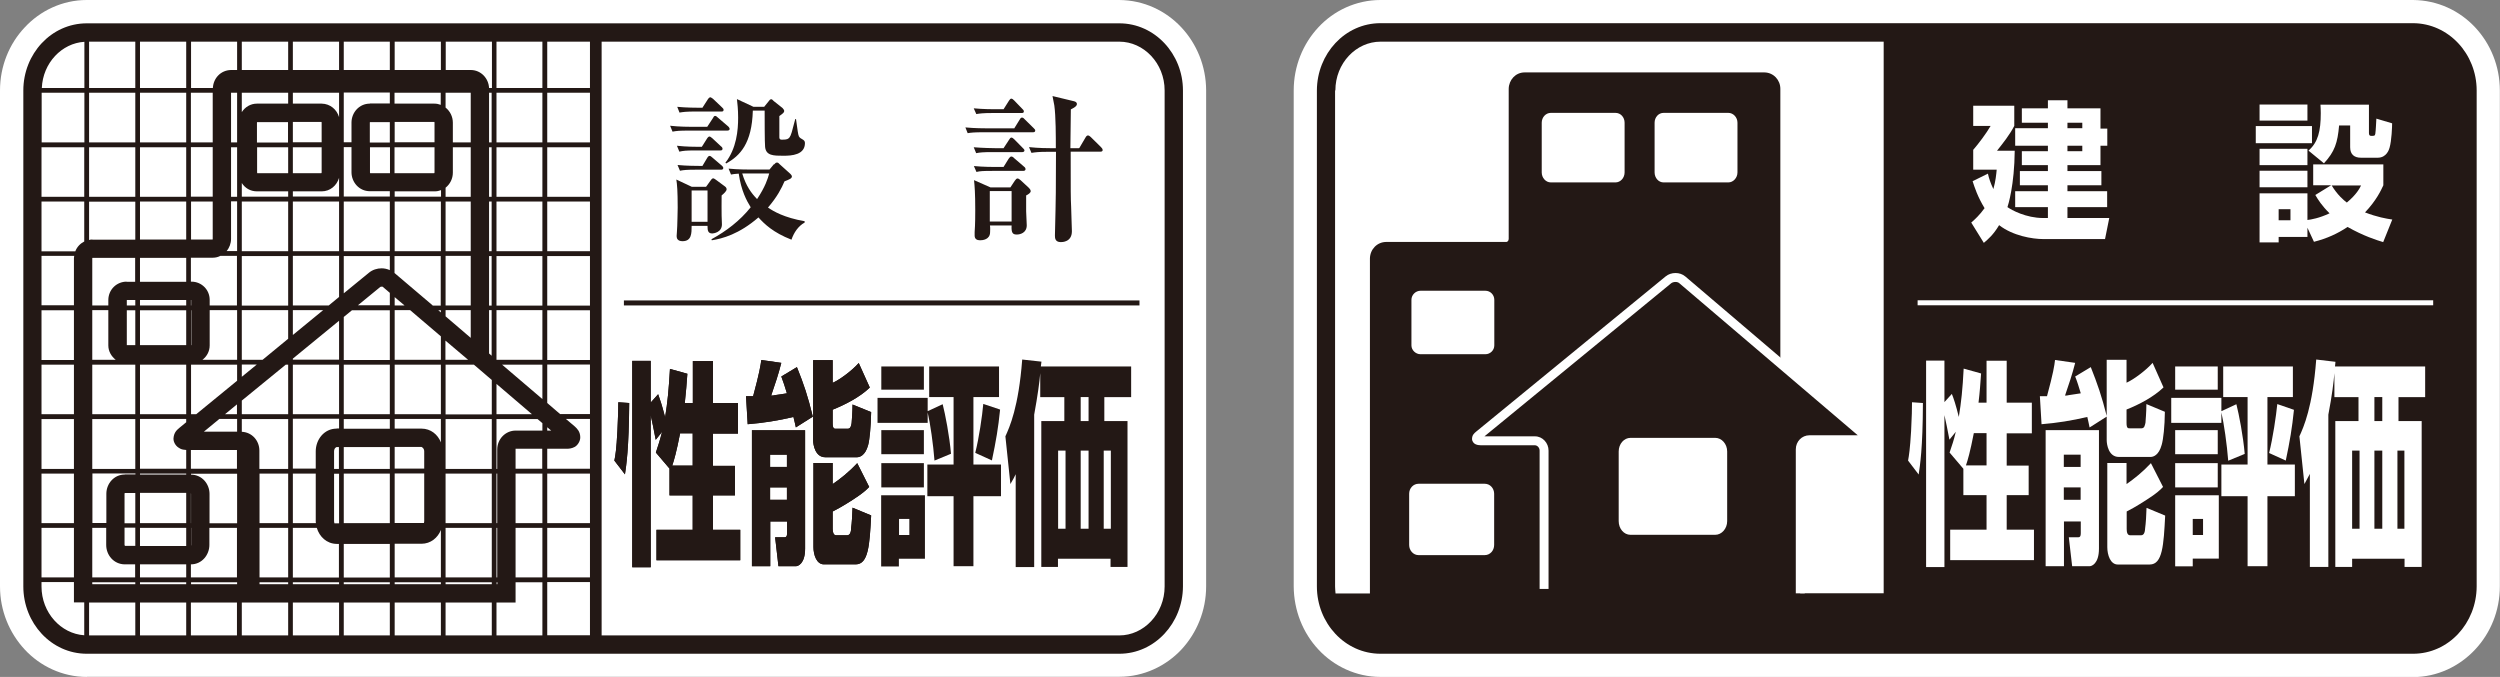
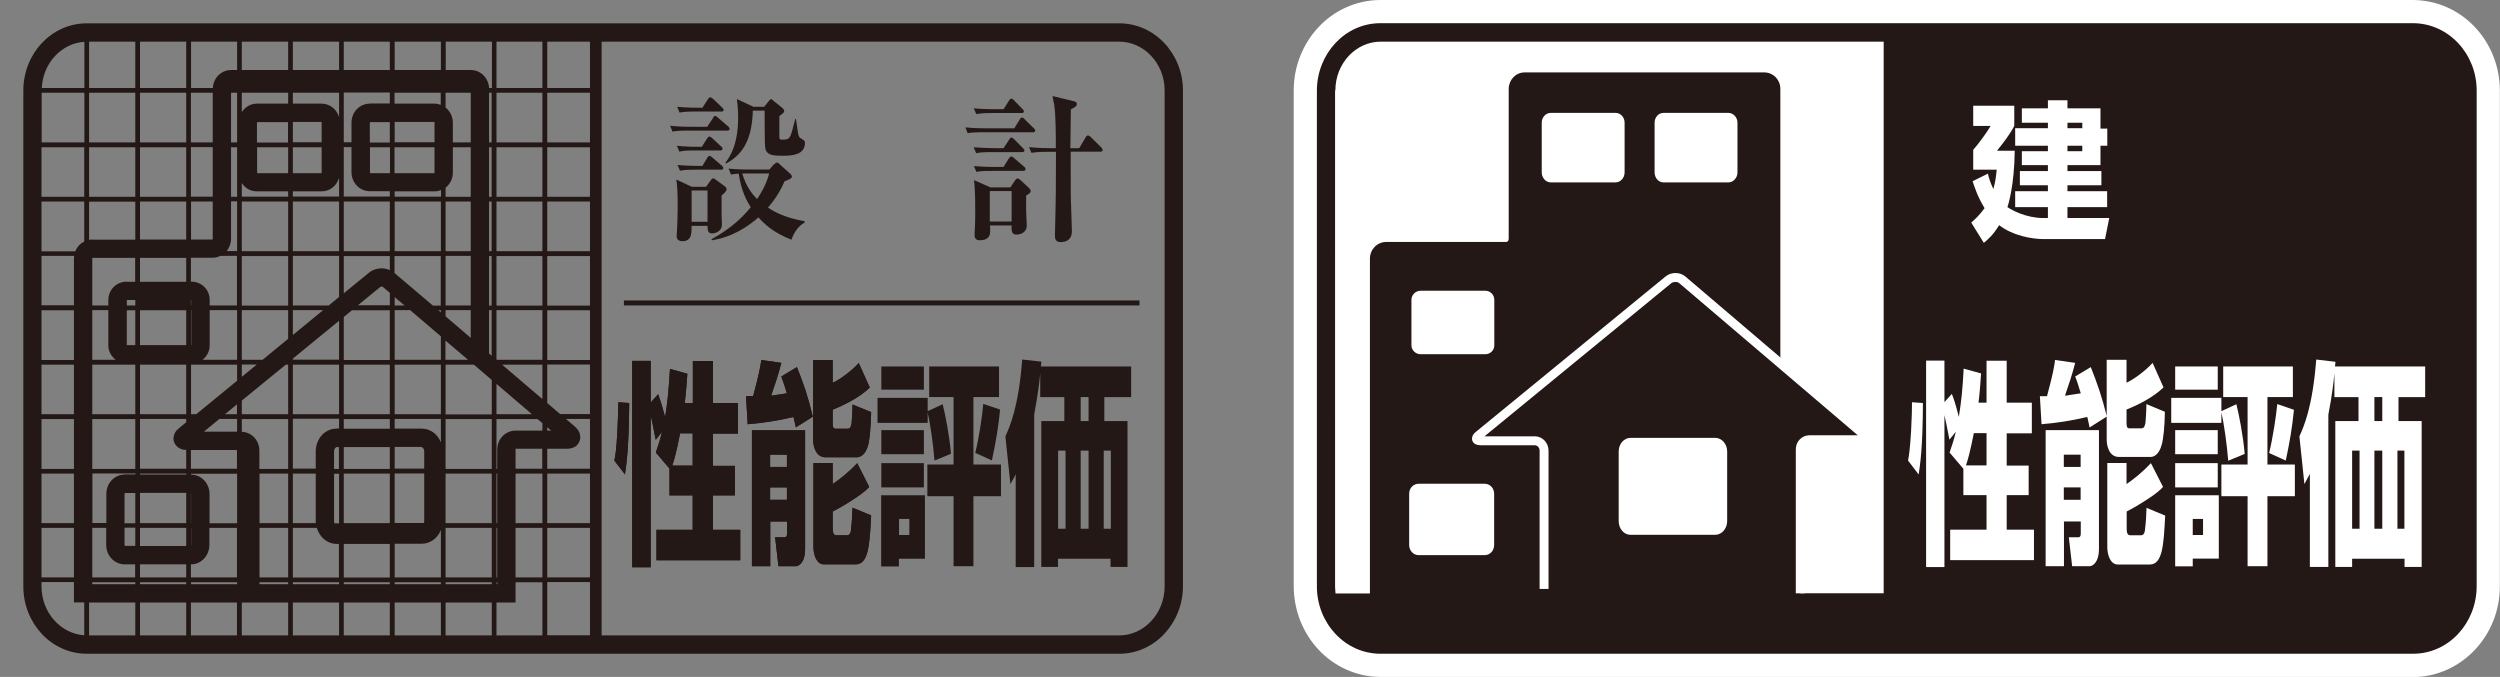
<svg xmlns="http://www.w3.org/2000/svg" id="_レイヤー_1" data-name="レイヤー 1" version="1.1" viewBox="0 0 165.01 44.68">
  <rect x="0" y="0" width="165.01" height="44.68" fill="#808080" stroke="none" />
  <defs>
    <style>
      .cls-1 {
        fill: #231815;
      }

      .cls-1, .cls-2 {
        stroke-width: 0px;
      }

      .cls-2 {
        fill: #fff;
      }
    </style>
  </defs>
-   <path class="cls-2" d="M5.73,44.68c-1.62,0-3.09-.72-4.1-1.81-1.01-1.09-1.63-2.56-1.63-4.16V5.97c0-1.6.61-3.08,1.63-4.16C2.64.72,4.1,0,5.73,0h68.15c3.26.03,5.72,2.77,5.73,5.96v32.74c0,1.61-.62,3.08-1.63,4.17-1.01,1.08-2.48,1.8-4.1,1.8H5.73Z" />
-   <path class="cls-1" d="M73.88,1.54H5.73c-2.35,0-4.19,2.02-4.19,4.43v32.74c0,2.41,1.84,4.44,4.19,4.44h68.15c2.34,0,4.19-2.03,4.2-4.44V5.97c0-2.41-1.86-4.43-4.2-4.43M5.57,9.4h-2.82v-3.28h2.82v3.28ZM2.74,9.72h2.82v3.27h-2.82v-3.27ZM2.74,34.84h2.14v3.27h-2.14v-3.27ZM2.74,31.26h2.14v3.27h-2.14v-3.27ZM2.74,27.66h2.14v3.29h-2.14v-3.29ZM2.74,24.07h2.14v3.27h-2.14v-3.27ZM2.74,20.48h2.14v3.28h-2.14v-3.28ZM2.74,20.16v-3.27h2.16s-.02.1-.02.15v3.11h-2.14ZM2.74,16.58v-3.28h2.82v2.64c-.27.14-.48.36-.59.65h-2.23ZM36.12,31.26h2.82v3.27h-2.82v-3.27ZM38.94,38.11h-2.82v-3.27h2.82v3.27ZM36.12,30.94v-1.32h1.29c.16,0,.33-.02.52-.12.19-.1.38-.38.37-.65-.01-.37-.2-.55-.36-.7l-.59-.5h1.59v3.29h-2.82ZM36.12,28.42v-.22l.26.22h-.26ZM36.98,27.34l-.86-.74v-2.54h2.82v3.27h-1.96ZM36.12,20.48h2.82v3.28h-2.82v-3.28ZM36.12,16.9h2.82v3.27h-2.82v-3.27ZM36.12,13.3h2.82v3.28h-2.82v-3.28ZM36.12,9.72h2.82v3.27h-2.82v-3.27ZM36.12,6.12h2.82v3.28h-2.82v-3.28ZM34.03,31.26h1.77v3.27h-1.77v-3.27ZM35.8,38.11h-1.77v-3.27h1.77v3.27ZM34.03,30.94v-1.28s0-.03,0-.04h1.76v1.32h-1.77ZM34.04,28.42c-.68,0-1.22.56-1.22,1.25v1.28h-.05v-3.29h2.71l.32.27v.49h-1.76ZM32.77,34.84h.05v3.27h-.05v-3.27ZM32.83,38.56h-.05v-.13h.05v.13ZM32.77,31.26h.05v3.27h-.05v-3.27ZM32.77,27.34v-2l2.34,2h-2.34ZM33.14,24.07h2.66v2.27l-2.66-2.27ZM32.77,23.75h0v-3.28h3.03v3.28h-3.03ZM32.77,16.9h3.03v3.27h-3.03v-3.27ZM32.77,13.3h3.03v3.28h-3.03v-3.28ZM32.77,9.72h3.03v3.27h-3.03v-3.27ZM32.77,6.12h3.03v3.28h-3.03v-3.28ZM32.77,2.75h3.03v3.06h-3.03v-3.06ZM29.41,34.84h3.05v3.27h-3.05v-3.27ZM32.46,38.56h-3.05v-.13h3.05v.13ZM29.41,31.26h3.05v3.27h-3.05v-3.27ZM29.41,27.66h3.05v3.29h-3.05v-3.29ZM29.41,27.34v-3.27h1.87l1.18,1.01v2.27h-3.05ZM29.41,7.1v-.98h1.66v3.28h-1.18v-1.3c0-.4-.18-.76-.48-1M29.89,11.38v-1.66h1.18v3.27h-1.66v-.6c.3-.24.48-.6.48-1M31.07,16.58h-1.66v-3.28h1.66v3.28ZM31.07,20.16h-1.66v-3.27h1.66v3.27ZM31.07,20.48v1.82l-1.66-1.42v-.41h1.66ZM30.9,23.75h-1.5v-1.27l1.5,1.27ZM32.28,23.33v-2.86h.17v3.01l-.17-.15ZM32.28,16.9h.17v3.27h-.17v-3.27ZM32.28,13.3h.17v3.28h-.17v-3.28ZM32.28,9.72h.17v3.27h-.17v-3.27ZM32.28,6.12h.17v3.28h-.17v-3.28ZM32.28,5.81c-.03-.63-.52-1.18-1.2-1.19h-1.66v-1.87h3.05v3.06h-.18ZM26.05,38.11v-2.22h1.77c.61,0,1.08-.4,1.28-.91v3.13h-3.05ZM29.1,38.56h-3.05v-.13h3.05v.13ZM28,31.26v3.13c0,.05-.01.1-.02.13h-1.93v-3.27h1.96ZM26.05,30.94v-1.44h1.77s.18.07.18.29v1.14h-1.96ZM27.82,28.29h-1.77v-.64h3.05v1.55c-.2-.52-.67-.91-1.28-.91M26.05,24.07h3.05v3.27h-3.05v-3.27ZM26.05,23.75v-3.28h1.02l2.03,1.73v1.55h-3.05ZM26.05,20.16v-.55l.65.55h-.65ZM28.93,20.48h.17v.14l-.17-.14ZM28.56,20.16l-2.52-2.14v-1.12h3.05v3.27h-.54ZM26.05,13.3h3.05v3.28h-3.05v-3.28ZM26.05,12.98v-.35h2.64c.15,0,.29-.03.42-.08v.43h-3.05ZM28.68,9.72v1.66s0,.04-.02.05h-2.62v-1.71h2.63ZM26.05,9.4v-1.35h2.62s.01.02.01.04v1.3h-2.63ZM28.68,6.84h-2.64v-.72h3.05v.8c-.13-.05-.27-.08-.42-.08M26.05,2.75h3.05v1.87h-3.05v-1.87ZM22.69,35.9h3.04v2.22h-3.04v-2.22ZM25.73,38.56h-3.04v-.13h3.04v.13ZM22.69,31.26h3.04v3.27h-3.04v-3.27ZM22.69,29.51h3.04v1.44h-3.04v-1.44ZM22.69,27.66h3.04v.64h-3.04v-.64ZM22.69,24.07h3.04v3.27h-3.04v-3.27ZM22.69,23.75v-2.83l.54-.44h2.5v3.28h-3.04ZM23.61,20.16l1.49-1.22s.04-.02.08-.02c.02,0,.04,0,.05,0,.01,0,.02,0,.02,0l.48.41v.82h-2.12ZM25.19,17.71c-.29,0-.6.09-.85.3l-1.65,1.35v-2.46h3.04v.93c-.17-.08-.37-.12-.54-.12M22.69,13.3h3.04v3.28h-3.04v-3.28ZM22.69,12.98v-3.27h.51v1.66c0,.65.5,1.25,1.21,1.25h1.32v.35h-3.04ZM24.43,11.43s-.01-.03-.01-.05v-1.66h1.32v1.71h-1.31ZM24.41,9.4v-1.3s0-.04.01-.04h1.31v1.35h-1.32ZM24.41,6.84c-.71,0-1.21.6-1.21,1.25v1.3h-.51v-3.28h3.04v.72h-1.32ZM22.69,2.75h3.04v1.87h-3.04v-1.87ZM19.33,38.11v-3.27h1.58c.17.58.65,1.05,1.31,1.06h.15v2.22h-3.05ZM22.38,38.56h-3.05v-.13h3.05v.13ZM20.85,34.53h-1.52v-3.27h1.51v3.13s0,.09.01.13M22.07,34.53s-.02-.08-.02-.13v-3.13h.33v3.27h-.3ZM22.05,30.94v-1.14c0-.23.15-.29.17-.29h.15v1.44h-.33ZM22.22,28.29c-.83,0-1.38.73-1.38,1.5v1.14h-1.51v-3.29h3.05v.64h-.15ZM19.33,24.07h3.05v3.27h-3.05v-3.27ZM19.33,23.75v-.08l3.05-2.5v2.57h-3.05ZM19.33,22.11v-1.64h2l-2,1.64ZM21.7,20.16h-2.37v-3.27h3.05v2.71l-.67.55ZM19.33,13.3h3.05v3.28h-3.05v-3.28ZM19.33,12.98v-.35h1.9c.57,0,1-.39,1.15-.89v1.23h-3.05ZM21.23,9.72v1.66s0,.04-.02.05h-1.88v-1.71h1.9ZM19.33,9.4v-1.35h1.89s.01.02.01.04v1.3h-1.9ZM21.23,6.84h-1.9v-.72h3.05v1.61c-.15-.5-.58-.88-1.15-.89M19.33,2.75h3.05v1.87h-3.05v-1.87ZM17.13,34.84h1.89v3.27h-1.89v-3.27ZM19.02,38.56h-1.89v-.13h1.89v.13ZM17.13,34.53v-3.27s1.89,0,1.89,0v3.27h-1.89ZM17.12,30.94v-1.2c0-.65-.48-1.21-1.16-1.24v-.84h3.06v3.29h-1.89ZM15.96,27.34v-.9l2.9-2.37h.16v3.27h-3.06ZM15.96,24.87v-.81h.99l-.99.81ZM17.33,23.75h-1.37v-3.28h3.06v1.89l-1.69,1.39ZM15.96,16.9h3.06v3.27h-3.06v-3.27ZM15.96,13.3h3.06v3.28h-3.06v-3.28ZM15.96,12.98v-.9c.21.33.56.55,1,.55h2.06v.35h-3.06ZM16.98,11.43s-.01-.03-.01-.05v-1.66h2.05v1.71h-2.04ZM16.96,9.4v-1.3s0-.04.01-.04h2.04v1.35h-2.05ZM16.96,6.84c-.43,0-.79.23-1,.56v-1.28h3.06v.72h-2.06ZM15.96,2.75h3.06v1.87h-3.06v-1.87ZM12.6,38.11v-.86c.73,0,1.22-.63,1.22-1.28v-1.13h1.82v3.27h-3.04ZM15.65,38.56h-3.04v-.13h3.04v.13ZM12.62,34.84v1.13s0,.03-.01.04v-1.17h.01ZM12.6,34.53v-1.98s.01.02.01.05v1.93h-.01ZM13.83,34.53v-1.93c0-.66-.5-1.27-1.22-1.27v-.06h3.04v3.27h-1.82ZM12.6,29.7h3.04v1.24h-3.04v-1.24ZM13.46,28.49l1.02-.84h1.17v.84h-2.19ZM14.85,27.34l.79-.65v.65h-.79ZM12.95,27.34h-.34v-3.27h3.04v1.06l-2.7,2.21ZM12.63,22.78h-.02v-2.3h.02v2.3ZM12.6,19.8h.02v.36h-.02v-.36ZM13.36,23.75c.29-.22.48-.56.48-.95v-2.33h1.81v3.28h-2.29ZM13.84,20.16v-.37c0-.67-.54-1.2-1.2-1.2h-.04v-1.58h1.44c.18,0,.35-.04.5-.12h1.1v3.27h-1.81ZM14.04,12.98h-1.44v-3.27h1.44v3.27ZM12.6,6.12h1.44v3.28h-1.44v-3.28ZM14.04,13.3v2.47s0,.03-.01.04h-1.42v-2.51h1.44ZM14.95,16.58c.19-.22.3-.51.3-.82v-2.47h.4v3.28h-.7ZM15.25,9.72h.4v3.27h-.4v-3.27ZM15.25,6.12h.4v3.28h-.4v-3.28ZM15.24,4.62c-.69.02-1.16.56-1.19,1.19h-1.44v-3.06h3.04v1.87h-.41ZM11.85,29.59c.16.09.3.1.44.11v1.24h-3.05v-3.29h3.05v.22l-.45.37c-.16.14-.36.29-.39.7-.01.29.21.56.4.64M9.24,37.25h3.05v.86h-3.05v-.86ZM12.29,38.56h-3.05v-.13h3.05v.13ZM9.24,34.84h3.05v1.2h-3.05v-1.2ZM9.24,32.53h3.05v2h-3.05v-2ZM9.24,31.26h3.05v.06h-3.05v-.06ZM9.24,24.07h3.05v3.27h-3.05v-3.27ZM9.24,20.48h3.05v2.3h-3.05v-2.3ZM9.24,19.8h3.05v.36h-3.05v-.36ZM9.24,17.02h3.05v1.58h-3.05v-1.58ZM9.24,13.3h3.05v2.51h-3.05v-2.51ZM9.24,9.72h3.05v3.27h-3.05v-3.27ZM9.24,6.12h3.05v3.28h-3.05v-3.28ZM9.24,2.75h3.05v3.06h-3.05v-3.06ZM6.09,38.11v-3.27h.92v1.13c0,.67.5,1.27,1.22,1.28h.69v.86h-2.84ZM8.93,38.56h-2.84v-.13h2.84v.13ZM8.25,36.03s-.03-.03-.03-.07v-1.13h.71v1.2h-.68ZM8.22,34.53v-1.93s0-.05.02-.06h0s.69,0,.69,0v2h-.71ZM8.24,31.32c-.71,0-1.22.6-1.22,1.27v1.93h-.92v-3.27h2.84v.06h-.69ZM6.09,27.66h2.84v3.29h-2.84v-3.29ZM6.09,24.07h2.84v3.27h-2.84v-3.27ZM7.65,23.75h-1.56v-3.28h1.06v2.33c0,.4.21.73.49.95M8.37,20.48h.56v2.3h-.56v-2.3ZM8.37,19.8h.56v.36h-.56v-.36ZM8.36,18.59c-.66,0-1.2.52-1.21,1.2v.37h-1.06v-3.11s0-.02.01-.03h0s2.82,0,2.82,0v1.58h-.57ZM6.1,15.81c-.08,0-.15,0-.22.03v-2.53h3.05v2.51h-2.83ZM5.88,9.72h3.05v3.27h-3.05v-3.27ZM5.88,6.12h3.05v3.28h-3.05v-3.28ZM5.88,2.75h3.05v3.06h-3.05v-3.06ZM5.88,39.77h3.05v2.17h-3.05v-2.17ZM9.24,39.77h3.05v2.17h-3.05v-2.17ZM12.6,39.77h3.04v2.17h-3.04v-2.17ZM15.96,39.77h3.06v2.17h-3.06v-2.17ZM19.33,39.77h3.05v2.17h-3.05v-2.17ZM22.69,39.77h3.04v2.17h-3.04v-2.17ZM26.05,39.77h3.05v2.17h-3.05v-2.17ZM29.41,39.77h3.05v2.17h-3.05v-2.17ZM32.77,39.77h1.26v-1.34h1.77v3.51h-3.03v-2.17ZM36.12,38.42h2.82v3.51h-2.82v-3.51ZM36.12,2.75h2.82v3.06h-2.82v-3.06ZM5.57,2.76v3.05h-2.81c.07-1.66,1.32-2.96,2.81-3.05M2.74,38.71v-.29h2.14v1.34h.68v2.17c-1.54-.1-2.82-1.49-2.82-3.22M76.87,38.71c0,1.8-1.38,3.23-2.99,3.23h-34.17V2.75h34.17c1.61,0,2.99,1.42,2.99,3.22v32.74Z" />
+   <path class="cls-1" d="M73.88,1.54H5.73c-2.35,0-4.19,2.02-4.19,4.43v32.74c0,2.41,1.84,4.44,4.19,4.44h68.15c2.34,0,4.19-2.03,4.2-4.44V5.97c0-2.41-1.86-4.43-4.2-4.43M5.57,9.4h-2.82v-3.28h2.82v3.28ZM2.74,9.72h2.82v3.27h-2.82v-3.27ZM2.74,34.84h2.14v3.27h-2.14v-3.27ZM2.74,31.26h2.14v3.27h-2.14v-3.27ZM2.74,27.66h2.14v3.29h-2.14v-3.29ZM2.74,24.07h2.14v3.27h-2.14v-3.27ZM2.74,20.48h2.14v3.28h-2.14v-3.28ZM2.74,20.16v-3.27h2.16s-.02.1-.02.15v3.11h-2.14ZM2.74,16.58v-3.28h2.82v2.64c-.27.14-.48.36-.59.65h-2.23ZM36.12,31.26h2.82v3.27h-2.82v-3.27ZM38.94,38.11h-2.82v-3.27h2.82v3.27ZM36.12,30.94v-1.32h1.29c.16,0,.33-.02.52-.12.19-.1.38-.38.37-.65-.01-.37-.2-.55-.36-.7l-.59-.5h1.59v3.29h-2.82ZM36.12,28.42v-.22l.26.22h-.26ZM36.98,27.34l-.86-.74v-2.54h2.82v3.27h-1.96ZM36.12,20.48h2.82v3.28h-2.82v-3.28ZM36.12,16.9h2.82v3.27h-2.82v-3.27ZM36.12,13.3h2.82v3.28h-2.82v-3.28ZM36.12,9.72h2.82v3.27h-2.82v-3.27ZM36.12,6.12h2.82v3.28h-2.82v-3.28ZM34.03,31.26h1.77v3.27h-1.77v-3.27ZM35.8,38.11h-1.77v-3.27h1.77v3.27ZM34.03,30.94v-1.28s0-.03,0-.04h1.76v1.32h-1.77ZM34.04,28.42c-.68,0-1.22.56-1.22,1.25v1.28h-.05v-3.29h2.71l.32.27v.49h-1.76ZM32.77,34.84h.05v3.27h-.05v-3.27ZM32.83,38.56h-.05v-.13h.05v.13ZM32.77,31.26h.05v3.27h-.05v-3.27ZM32.77,27.34v-2l2.34,2h-2.34ZM33.14,24.07h2.66v2.27l-2.66-2.27ZM32.77,23.75h0v-3.28h3.03v3.28h-3.03ZM32.77,16.9h3.03v3.27h-3.03v-3.27ZM32.77,13.3h3.03v3.28h-3.03v-3.28ZM32.77,9.72h3.03v3.27h-3.03v-3.27ZM32.77,6.12h3.03v3.28h-3.03v-3.28ZM32.77,2.75h3.03v3.06h-3.03v-3.06ZM29.41,34.84h3.05v3.27h-3.05v-3.27ZM32.46,38.56h-3.05v-.13h3.05v.13ZM29.41,31.26h3.05v3.27h-3.05v-3.27ZM29.41,27.66h3.05v3.29h-3.05v-3.29ZM29.41,27.34v-3.27h1.87l1.18,1.01v2.27h-3.05ZM29.41,7.1v-.98h1.66v3.28h-1.18v-1.3c0-.4-.18-.76-.48-1M29.89,11.38v-1.66h1.18v3.27h-1.66v-.6c.3-.24.48-.6.48-1M31.07,16.58h-1.66v-3.28h1.66v3.28ZM31.07,20.16h-1.66v-3.27h1.66v3.27ZM31.07,20.48v1.82l-1.66-1.42v-.41h1.66ZM30.9,23.75h-1.5v-1.27l1.5,1.27ZM32.28,23.33v-2.86h.17v3.01l-.17-.15ZM32.28,16.9h.17v3.27h-.17v-3.27ZM32.28,13.3h.17v3.28h-.17v-3.28ZM32.28,9.72h.17v3.27h-.17v-3.27ZM32.28,6.12h.17v3.28h-.17v-3.28ZM32.28,5.81c-.03-.63-.52-1.18-1.2-1.19h-1.66v-1.87h3.05v3.06h-.18ZM26.05,38.11v-2.22h1.77c.61,0,1.08-.4,1.28-.91v3.13h-3.05ZM29.1,38.56h-3.05v-.13h3.05v.13ZM28,31.26v3.13c0,.05-.01.1-.02.13h-1.93v-3.27h1.96ZM26.05,30.94v-1.44h1.77s.18.07.18.29v1.14h-1.96ZM27.82,28.29h-1.77v-.64h3.05v1.55c-.2-.52-.67-.91-1.28-.91M26.05,24.07h3.05v3.27h-3.05v-3.27ZM26.05,23.75v-3.28h1.02l2.03,1.73v1.55h-3.05ZM26.05,20.16v-.55l.65.55h-.65ZM28.93,20.48h.17v.14l-.17-.14ZM28.56,20.16l-2.52-2.14v-1.12h3.05v3.27h-.54ZM26.05,13.3h3.05v3.28h-3.05v-3.28ZM26.05,12.98v-.35h2.64c.15,0,.29-.03.42-.08v.43h-3.05ZM28.68,9.72v1.66s0,.04-.02.05h-2.62v-1.71h2.63ZM26.05,9.4v-1.35h2.62s.01.02.01.04v1.3h-2.63ZM28.68,6.84h-2.64v-.72h3.05v.8c-.13-.05-.27-.08-.42-.08M26.05,2.75h3.05v1.87h-3.05v-1.87ZM22.69,35.9h3.04v2.22h-3.04v-2.22ZM25.73,38.56h-3.04v-.13h3.04v.13ZM22.69,31.26h3.04v3.27h-3.04v-3.27ZM22.69,29.51h3.04v1.44h-3.04v-1.44ZM22.69,27.66h3.04v.64h-3.04v-.64ZM22.69,24.07h3.04v3.27h-3.04v-3.27ZM22.69,23.75v-2.83l.54-.44h2.5v3.28h-3.04ZM23.61,20.16l1.49-1.22s.04-.02.08-.02c.02,0,.04,0,.05,0,.01,0,.02,0,.02,0l.48.41v.82h-2.12ZM25.19,17.71c-.29,0-.6.09-.85.3l-1.65,1.35v-2.46h3.04v.93c-.17-.08-.37-.12-.54-.12M22.69,13.3h3.04v3.28h-3.04v-3.28ZM22.69,12.98v-3.27h.51v1.66c0,.65.5,1.25,1.21,1.25h1.32v.35h-3.04ZM24.43,11.43s-.01-.03-.01-.05v-1.66h1.32v1.71h-1.31ZM24.41,9.4v-1.3s0-.04.01-.04h1.31v1.35h-1.32ZM24.41,6.84c-.71,0-1.21.6-1.21,1.25v1.3h-.51v-3.28h3.04v.72h-1.32ZM22.69,2.75h3.04v1.87h-3.04v-1.87ZM19.33,38.11v-3.27h1.58c.17.58.65,1.05,1.31,1.06h.15v2.22h-3.05ZM22.38,38.56h-3.05v-.13h3.05v.13ZM20.85,34.53h-1.52v-3.27h1.51v3.13s0,.09.01.13M22.07,34.53s-.02-.08-.02-.13v-3.13h.33v3.27h-.3ZM22.05,30.94v-1.14c0-.23.15-.29.17-.29h.15v1.44h-.33ZM22.22,28.29c-.83,0-1.38.73-1.38,1.5v1.14h-1.51v-3.29h3.05v.64h-.15ZM19.33,24.07h3.05v3.27h-3.05v-3.27ZM19.33,23.75v-.08l3.05-2.5v2.57h-3.05ZM19.33,22.11v-1.64h2l-2,1.64ZM21.7,20.16h-2.37v-3.27h3.05v2.71l-.67.55ZM19.33,13.3h3.05v3.28h-3.05v-3.28ZM19.33,12.98v-.35h1.9c.57,0,1-.39,1.15-.89v1.23h-3.05ZM21.23,9.72v1.66s0,.04-.02.05h-1.88v-1.71h1.9ZM19.33,9.4v-1.35h1.89s.01.02.01.04v1.3h-1.9ZM21.23,6.84h-1.9v-.72h3.05v1.61c-.15-.5-.58-.88-1.15-.89M19.33,2.75h3.05v1.87h-3.05v-1.87ZM17.13,34.84h1.89v3.27h-1.89v-3.27ZM19.02,38.56h-1.89v-.13h1.89v.13ZM17.13,34.53v-3.27s1.89,0,1.89,0v3.27h-1.89ZM17.12,30.94v-1.2c0-.65-.48-1.21-1.16-1.24v-.84h3.06v3.29h-1.89ZM15.96,27.34v-.9l2.9-2.37h.16v3.27h-3.06ZM15.96,24.87v-.81h.99l-.99.81ZM17.33,23.75h-1.37v-3.28h3.06v1.89l-1.69,1.39ZM15.96,16.9h3.06v3.27h-3.06v-3.27ZM15.96,13.3h3.06v3.28h-3.06v-3.28ZM15.96,12.98v-.9c.21.33.56.55,1,.55h2.06v.35h-3.06ZM16.98,11.43s-.01-.03-.01-.05v-1.66h2.05v1.71h-2.04ZM16.96,9.4v-1.3s0-.04.01-.04h2.04v1.35h-2.05ZM16.96,6.84c-.43,0-.79.23-1,.56v-1.28h3.06v.72h-2.06ZM15.96,2.75h3.06v1.87h-3.06v-1.87ZM12.6,38.11v-.86c.73,0,1.22-.63,1.22-1.28v-1.13h1.82v3.27h-3.04ZM15.65,38.56h-3.04v-.13h3.04v.13ZM12.62,34.84v1.13s0,.03-.01.04v-1.17h.01ZM12.6,34.53v-1.98s.01.02.01.05v1.93h-.01ZM13.83,34.53v-1.93c0-.66-.5-1.27-1.22-1.27v-.06h3.04v3.27h-1.82ZM12.6,29.7h3.04v1.24h-3.04v-1.24ZM13.46,28.49l1.02-.84h1.17v.84h-2.19ZM14.85,27.34l.79-.65v.65h-.79ZM12.95,27.34h-.34v-3.27h3.04v1.06l-2.7,2.21ZM12.63,22.78h-.02v-2.3h.02v2.3ZM12.6,19.8h.02v.36h-.02v-.36ZM13.36,23.75c.29-.22.48-.56.48-.95v-2.33h1.81v3.28h-2.29ZM13.84,20.16v-.37c0-.67-.54-1.2-1.2-1.2h-.04v-1.58h1.44c.18,0,.35-.04.5-.12h1.1v3.27h-1.81ZM14.04,12.98h-1.44v-3.27h1.44v3.27ZM12.6,6.12h1.44v3.28h-1.44v-3.28ZM14.04,13.3v2.47s0,.03-.01.04h-1.42v-2.51h1.44ZM14.95,16.58c.19-.22.3-.51.3-.82v-2.47h.4v3.28h-.7ZM15.25,9.72h.4v3.27h-.4v-3.27ZM15.25,6.12h.4v3.28h-.4v-3.28ZM15.24,4.62c-.69.02-1.16.56-1.19,1.19h-1.44v-3.06h3.04v1.87h-.41ZM11.85,29.59c.16.09.3.1.44.11v1.24h-3.05v-3.29h3.05v.22l-.45.37c-.16.14-.36.29-.39.7-.01.29.21.56.4.64M9.24,37.25h3.05v.86h-3.05v-.86ZM12.29,38.56h-3.05v-.13h3.05v.13ZM9.24,34.84h3.05v1.2h-3.05v-1.2ZM9.24,32.53h3.05v2h-3.05v-2ZM9.24,31.26h3.05v.06h-3.05v-.06ZM9.24,24.07h3.05v3.27h-3.05v-3.27ZM9.24,20.48h3.05v2.3h-3.05v-2.3ZM9.24,19.8h3.05v.36v-.36ZM9.24,17.02h3.05v1.58h-3.05v-1.58ZM9.24,13.3h3.05v2.51h-3.05v-2.51ZM9.24,9.72h3.05v3.27h-3.05v-3.27ZM9.24,6.12h3.05v3.28h-3.05v-3.28ZM9.24,2.75h3.05v3.06h-3.05v-3.06ZM6.09,38.11v-3.27h.92v1.13c0,.67.5,1.27,1.22,1.28h.69v.86h-2.84ZM8.93,38.56h-2.84v-.13h2.84v.13ZM8.25,36.03s-.03-.03-.03-.07v-1.13h.71v1.2h-.68ZM8.22,34.53v-1.93s0-.05.02-.06h0s.69,0,.69,0v2h-.71ZM8.24,31.32c-.71,0-1.22.6-1.22,1.27v1.93h-.92v-3.27h2.84v.06h-.69ZM6.09,27.66h2.84v3.29h-2.84v-3.29ZM6.09,24.07h2.84v3.27h-2.84v-3.27ZM7.65,23.75h-1.56v-3.28h1.06v2.33c0,.4.21.73.49.95M8.37,20.48h.56v2.3h-.56v-2.3ZM8.37,19.8h.56v.36h-.56v-.36ZM8.36,18.59c-.66,0-1.2.52-1.21,1.2v.37h-1.06v-3.11s0-.02.01-.03h0s2.82,0,2.82,0v1.58h-.57ZM6.1,15.81c-.08,0-.15,0-.22.03v-2.53h3.05v2.51h-2.83ZM5.88,9.72h3.05v3.27h-3.05v-3.27ZM5.88,6.12h3.05v3.28h-3.05v-3.28ZM5.88,2.75h3.05v3.06h-3.05v-3.06ZM5.88,39.77h3.05v2.17h-3.05v-2.17ZM9.24,39.77h3.05v2.17h-3.05v-2.17ZM12.6,39.77h3.04v2.17h-3.04v-2.17ZM15.96,39.77h3.06v2.17h-3.06v-2.17ZM19.33,39.77h3.05v2.17h-3.05v-2.17ZM22.69,39.77h3.04v2.17h-3.04v-2.17ZM26.05,39.77h3.05v2.17h-3.05v-2.17ZM29.41,39.77h3.05v2.17h-3.05v-2.17ZM32.77,39.77h1.26v-1.34h1.77v3.51h-3.03v-2.17ZM36.12,38.42h2.82v3.51h-2.82v-3.51ZM36.12,2.75h2.82v3.06h-2.82v-3.06ZM5.57,2.76v3.05h-2.81c.07-1.66,1.32-2.96,2.81-3.05M2.74,38.71v-.29h2.14v1.34h.68v2.17c-1.54-.1-2.82-1.49-2.82-3.22M76.87,38.71c0,1.8-1.38,3.23-2.99,3.23h-34.17V2.75h34.17c1.61,0,2.99,1.42,2.99,3.22v32.74Z" />
  <path class="cls-1" d="M44.2,30.94l-.91-1.07c.16-.49.27-.81.41-1.37l-.42.53c-.14-.75-.22-1.12-.33-1.62v10.03h-1.22v-13.62h1.22v2.75l.49-.55c.11.3.25.71.46,1.52.16-.99.24-1.8.32-3.19l1.15.32c-.05.71-.09,1.18-.17,1.93h.53v-2.77h1.33v2.77h1.65v2.02h-1.65v2.13h1.45v1.95h-1.45v2.27h1.8v2.01h-5.53v-2.01h2.39v-2.27h-1.53v-1.74ZM45.72,30.73v-2.13h-.83c-.24,1.23-.4,1.78-.52,2.13h1.35ZM41.53,26.6c-.02,3.03-.19,4.09-.28,4.71l-.7-.91c.07-.32.14-.77.2-1.95.05-.93.06-1.54.06-1.9l.72.05Z" />
  <path class="cls-1" d="M49.62,28.4h3.52v7.81c0,1.02-.49,1.16-.59,1.16h-1.17l-.22-1.91h.64c.15,0,.15-.18.15-.29v-.75h-1.11v2.95h-1.21v-8.98ZM50.83,30.82h1.11v-.81h-1.11v.81ZM50.83,32.99h1.11v-.82h-1.11v.82ZM54.96,23.76v1.51c.49-.22,1.3-.83,1.72-1.31l.73,1.62c-.66.64-1.65,1.14-2.45,1.46v.9c0,.36.11.36.21.36h.78c.2,0,.23-.21.26-.37.01-.16.06-.69.06-1.23l1.23.5c-.02.97-.1,1.81-.2,2.18-.19.7-.57.8-.73.8h-2.1c-.66,0-.8-.82-.8-1.11v-5.3h1.3ZM53.68,30.56h1.28v1.39c.5-.34,1.06-.78,1.62-1.38l.79,1.57c-.2.21-.44.43-1.09.85-.71.46-1.11.66-1.32.77v1.15c0,.21.05.42.23.42h.73c.21,0,.26-.28.26-.5.04-.24.08-.89.09-1.32l1.23.51c-.1,1.95-.18,3.23-1.02,3.23h-2.1c-.48,0-.69-.62-.69-1.15v-5.54ZM52.53,28.21c-.06-.31-.1-.42-.16-.69-1,.24-2,.4-3.02.48l-.11-1.85c.07,0,.39,0,.47,0,.42-1.55.49-2.03.54-2.39l1.32.19c-.19.76-.43,1.46-.67,2.16.1,0,.14,0,.25-.03.12-.01.66-.1.79-.12-.15-.49-.22-.71-.37-1.11l1.03-.62c.45,1.12.72,1.91,1.05,3.27l-1.12.71Z" />
  <path class="cls-1" d="M51.1,10.85c.08-.09.11-.12.18-.12.05,0,.08,0,.17.1l.7.63s.12.11.12.18c0,.14-.16.2-.49.33-.19.45-.48,1.02-1.09,1.73.35.24,1.07.67,2.42.9v.09c-.42.23-.71.66-.87,1.13-1.21-.47-1.79-1.04-2.18-1.47-1.28,1.11-2.38,1.4-3.08,1.51l-.02-.07c.97-.53,1.88-1.22,2.59-2.11-.27-.43-.63-1.1-.79-2.22-.25.02-.38.03-.51.06l-.16-.39c.6.06,1.3.06,1.4.06h1.3l.29-.35ZM49.32,11.45h-.33c.25.83.61,1.31.98,1.69.54-.81.71-1.35.8-1.69h-1.46ZM46.61,12.32l.28-.39c.04-.06.11-.16.18-.16.04,0,.13.05.19.1l.54.4c.07.05.16.11.16.22,0,.12-.16.27-.33.41-.01.36,0,1.14,0,1.33,0,.16.02.51.02.58,0,.54-.57.6-.64.6-.28,0-.31-.21-.31-.45v-.05h-1.05c0,.49,0,1.01-.6,1.01-.31,0-.39-.17-.39-.33s.04-.43.04-.67c0-.19.03-.8.03-1.21,0-1.11-.04-1.56-.09-1.86l1.02.48h.93ZM45.65,14.64h1.05v-2.07h-1.05v2.07ZM50.43,7.06l.3-.37c.05-.07.1-.14.17-.14.05,0,.09.03.17.12l.58.46c.03.05.11.11.11.19,0,.09-.04.14-.32.34,0,.29,0,1.31,0,1.38,0,.08,0,.18.17.18.36,0,.41-.05.5-.15.11-.15.16-.36.38-1.21h.05c.11.78.13,1,.19,1.14.11.21.4.18.4.44,0,.79-.89.84-1.41.84-.66,0-1.16,0-1.22-.58-.03-.22-.03-2.05-.03-2.4h-.78c-.06,2.17-.84,2.98-1.76,3.49l-.05-.05c.74-.95.84-2.15.84-2.97,0-.56-.05-.96-.08-1.23l1.09.51h.7ZM46.37,7.1l.36-.56s.08-.12.15-.12c.05,0,.13.07.18.1l.6.57c.06.05.1.1.1.16,0,.11-.08.11-.14.11h-1.72c-.59,0-.81.03-1.05.07l-.15-.38c.6.06,1.29.06,1.39.06h.29ZM46.33,9.68l.34-.54s.08-.13.15-.13c.07,0,.1.05.19.11l.58.54c.06.04.1.1.1.16,0,.1-.08.11-.15.11h-1.64c-.6,0-.81.02-1.06.08l-.16-.39c.6.07,1.29.07,1.39.07h.26ZM46.37,10.94l.31-.52s.07-.13.15-.13c.07,0,.12.05.19.11l.62.53c.05.04.1.1.1.16,0,.1-.09.11-.15.11h-1.66c-.59,0-.81.02-1.05.07l-.16-.38c.61.06,1.3.06,1.4.06h.25ZM46.68,8.37l.38-.58c.03-.06.07-.14.14-.14.06,0,.12.05.18.11l.69.59s.09.09.09.16c0,.09-.09.11-.16.11h-2.55c-.6,0-.81.02-1.06.07l-.16-.39c.6.07,1.3.07,1.39.07h1.05Z" />
  <path class="cls-1" d="M66.69,12.37l.29-.44c.06-.09.12-.15.18-.15.06,0,.13.05.2.11l.55.51c.05.05.12.13.12.22,0,.1-.15.21-.3.28,0,.29,0,.65,0,1.04,0,.15.04.79.04.93,0,.51-.45.61-.65.61-.26,0-.38-.08-.35-.6h-1.43c.03.19.01.32.01.44,0,.5-.5.54-.66.54-.19,0-.36-.07-.36-.31,0-.09,0-.2,0-.23.04-.5.04-1.21.04-1.44,0-1.18-.04-1.58-.08-1.99l1.09.48h1.3ZM65.33,14.62h1.44v-2.01h-1.44v2.01ZM71.24,9.77l.4-.68c.05-.09.1-.15.17-.15.06,0,.13.05.18.1l.68.67c.06.06.11.12.11.2,0,.08-.08.1-.14.1h-1.97c0,2.73,0,3.03.03,3.64,0,.26.05,1.38.05,1.61,0,.72-.64.72-.73.72-.39,0-.39-.28-.39-.45,0-.26.04-1.47.04-1.71.02-.7.02-1.01.03-3.8h-.56c-.59,0-.8.03-1.06.07l-.16-.38c.62.07,1.3.07,1.39.07h.38c0-.77,0-2.11-.1-2.82-.05-.27-.09-.45-.12-.62l1.41.34c.07.02.2.05.2.19s-.2.25-.4.35c-.01.4-.03,2.18-.03,2.56h.56ZM66.24,7.21l.36-.57c.05-.07.09-.13.15-.13.05,0,.13.05.19.12l.53.55c.05.04.11.11.11.17,0,.1-.08.11-.15.11h-1.94c-.59,0-.82.03-1.05.07l-.17-.38c.61.06,1.29.06,1.39.06h.56ZM66.94,8.48l.36-.58c.05-.09.09-.14.16-.14s.13.06.18.12l.59.58c.05.06.1.09.1.15,0,.11-.08.12-.16.12h-3.25c-.59,0-.81.02-1.05.06l-.15-.38c.6.06,1.29.06,1.39.06h1.82ZM66.24,9.78l.36-.55c.05-.08.09-.15.16-.15.05,0,.12.05.18.11l.58.59s.1.09.1.14c0,.1-.09.12-.15.12h-1.98c-.59,0-.81.02-1.06.07l-.16-.39c.6.05,1.29.06,1.39.06h.57ZM66.25,11l.33-.53c.06-.07.1-.14.17-.14.06,0,.13.04.19.11l.65.56c.05.03.1.1.1.16,0,.09-.07.12-.16.12h-2.03c-.59,0-.82.01-1.05.07l-.17-.39c.61.06,1.29.06,1.39.06h.57Z" />
  <path class="cls-1" d="M44.2,30.94l-.91-1.07c.16-.49.27-.81.41-1.37l-.42.53c-.14-.75-.22-1.12-.33-1.62v10.03h-1.22v-13.62h1.22v2.75l.49-.55c.11.3.25.71.46,1.52.16-.99.24-1.8.32-3.19l1.15.32c-.05.71-.09,1.18-.17,1.93h.53v-2.77h1.33v2.77h1.65v2.02h-1.65v2.13h1.45v1.95h-1.45v2.27h1.8v2.01h-5.53v-2.01h2.39v-2.27h-1.53v-1.74ZM45.72,30.73v-2.13h-.83c-.24,1.23-.4,1.78-.52,2.13h1.35ZM41.53,26.6c-.02,3.03-.19,4.09-.28,4.71l-.7-.91c.07-.32.14-.77.2-1.95.05-.93.06-1.54.06-1.9l.72.05Z" />
  <path class="cls-1" d="M49.62,28.4h3.52v7.81c0,1.02-.49,1.16-.59,1.16h-1.17l-.22-1.91h.64c.15,0,.15-.18.15-.29v-.75h-1.11v2.95h-1.21v-8.98ZM50.83,30.82h1.11v-.81h-1.11v.81ZM50.83,32.99h1.11v-.82h-1.11v.82ZM54.96,23.76v1.51c.49-.22,1.3-.83,1.72-1.31l.73,1.62c-.66.64-1.65,1.14-2.45,1.46v.9c0,.36.11.36.21.36h.78c.2,0,.23-.21.26-.37.01-.16.06-.69.06-1.23l1.23.5c-.02.97-.1,1.81-.2,2.18-.19.7-.57.8-.73.8h-2.1c-.66,0-.8-.82-.8-1.11v-5.3h1.3ZM53.68,30.56h1.28v1.39c.5-.34,1.06-.78,1.62-1.38l.79,1.57c-.2.21-.44.43-1.09.85-.71.46-1.11.66-1.32.77v1.15c0,.21.05.42.23.42h.73c.21,0,.26-.28.26-.5.04-.24.08-.89.09-1.32l1.23.51c-.1,1.95-.18,3.23-1.02,3.23h-2.1c-.48,0-.69-.62-.69-1.15v-5.54ZM52.53,28.21c-.06-.31-.1-.42-.16-.69-1,.24-2,.4-3.02.48l-.11-1.85c.07,0,.39,0,.47,0,.42-1.55.49-2.03.54-2.39l1.32.19c-.19.76-.43,1.46-.67,2.16.1,0,.14,0,.25-.03.12-.01.66-.1.79-.12-.15-.49-.22-.71-.37-1.11l1.03-.62c.45,1.12.72,1.91,1.05,3.27l-1.12.71Z" />
  <path class="cls-1" d="M61.34,24.19h4.6v2.02h-1.69v4.45h1.82v2.09h-1.82v4.62h-1.31v-4.62h-1.73v-2.09h1.73v-4.45h-1.61v-2.02ZM58.17,24.19h2.81v1.53h-2.81v-1.53ZM66.01,27.04c-.12,1.2-.27,2.07-.54,3.35l-1.1-.5c.25-.99.46-2.43.53-3.23l1.1.37ZM58.17,32.69h2.88v4.19h-1.72v.51h-1.17v-4.7ZM59.34,35.31h.68v-1.06h-.68v1.06ZM61.68,30.4c-.08-1.05-.28-2.46-.45-3.18v.69h-3.31v-1.65h3.31v.88l.99-.46c.17.66.45,2.1.55,3.27l-1.09.45ZM58.17,28.39h2.81v1.59h-2.81v-1.59ZM58.17,30.57h2.81v1.6h-2.81v-1.6Z" />
  <path class="cls-1" d="M67.05,31.28c-.12.25-.16.33-.36.67l-.33-3.15c.28-.62.87-1.91,1.11-5.07l1.27.14-.04.32h5.96v2.02h-1.77v1.58h1.53v9.63h-1.12v-.54h-3.47v.54h-1.1v-9.63h1.52v-1.58h-1.59v-1.58c-.05.58-.16,1.43-.4,2.74v10.06h-1.22v-6.15ZM71.33,27.79h.52v-1.58h-.52v1.58ZM71.33,34.9h.52v-5.16h-.52v5.16ZM69.84,34.9h.49v-5.16h-.49v5.16ZM72.85,34.9h.47v-5.16h-.47v5.16Z" />
  <rect class="cls-1" x="41.18" y="19.83" width="34.03" height=".33" />
  <path class="cls-2" d="M159.27,44.68h-68.15c-1.62,0-3.09-.72-4.1-1.81-1.02-1.09-1.62-2.57-1.63-4.17V5.97c0-1.6.61-3.08,1.63-4.17,1.01-1.09,2.48-1.8,4.1-1.8h68.15c3.27.03,5.73,2.77,5.73,5.97v32.74c0,1.61-.62,3.09-1.64,4.17-1.02,1.09-2.48,1.81-4.1,1.81" />
  <path class="cls-1" d="M159.27,1.53h-68.15c-2.35,0-4.19,2.02-4.2,4.44v32.74c0,2.41,1.85,4.44,4.2,4.44h68.15c2.35,0,4.19-2.02,4.2-4.44V5.97c0-2.42-1.86-4.43-4.2-4.44M88.14,5.97c0-1.8,1.37-3.22,2.98-3.22h33.21v36.41h-5.51v-9.5c0-.36.28-.64.61-.64h3.37c.33,0,.39-.19.14-.41l-5.43-4.62V5.86c0-.57-.44-1.07-1.05-1.08h-15.83c-.6,0-1.04.5-1.05,1.08v9.91c0,.13-.1.2-.15.2h-7.95c-.59.01-1.05.49-1.06,1.09v22.11h-2.27c-.01-.15-.03-.29-.03-.45V5.97Z" />
  <path class="cls-2" d="M118.53,39.16v-9.5c0-.52.4-.93.9-.93h3.19l-11.77-10.03c-.06-.06-.16-.09-.26-.09s-.22.03-.29.09l-12.32,10.1h3.33c.51,0,.9.44.9.94v9.13h-.59v-9.13c0-.21-.17-.35-.31-.35h-3.57c-.13,0-.24-.02-.35-.07-.12-.05-.24-.2-.23-.37.01-.24.14-.35.27-.46l12.5-10.24c.19-.16.43-.23.66-.23s.46.07.65.23l11.9,10.14c.14.12.25.25.26.47,0,.15-.1.31-.22.37-.12.07-.24.08-.37.09h-3.37c-.17,0-.31.13-.32.34v9.5h0-.59Z" />
  <path class="cls-2" d="M107.23,11.38c0,.36-.27.66-.6.66h-4.27c-.33,0-.6-.3-.6-.66v-3.28c0-.36.27-.65.6-.65h4.27c.34,0,.6.29.6.65v3.28Z" />
  <path class="cls-2" d="M98.63,22.8c0,.31-.26.58-.59.58h-4.28c-.32,0-.6-.27-.6-.58v-3.01c0-.33.28-.6.6-.6h4.28c.33,0,.59.27.59.6v3.01Z" />
  <path class="cls-2" d="M98.62,35.97c0,.37-.27.67-.62.67h-4.37c-.34,0-.62-.3-.62-.67v-3.38c0-.37.28-.66.62-.66h4.37c.35,0,.62.3.62.66v3.38Z" />
  <path class="cls-2" d="M114,34.4c0,.49-.36.9-.79.9h-5.59c-.44,0-.78-.41-.78-.9v-4.6c0-.5.35-.9.78-.9h5.59c.43,0,.79.4.79.9v4.6Z" />
  <path class="cls-2" d="M114.68,11.38c0,.36-.28.66-.6.66h-4.28c-.33,0-.59-.3-.59-.66v-3.28c0-.36.26-.65.59-.65h4.28c.32,0,.6.29.6.65v3.28Z" />
  <path class="cls-2" d="M135.17,14.39v-.72h-2.16v-1.05h2.16v-.39h-1.85v-.94h1.85v-.39h-1.72v-.92h1.72v-.36h-2.16v-1.16h2.16v-.36h-1.72v-.95h1.72v-.53h1.29v.53h2.18v1.34h.45v1.13h-.45v1.28h-2.18v.39h2.24v.94h-2.24v.39h2.62v1.05h-2.62v.72h2.76l-.28,1.39h-4.06c-.75,0-2.03-.22-2.93-.92-.38.64-.74.94-1.01,1.17l-.83-1.34c.24-.21.54-.48.88-.95-.46-.75-.66-1.38-.79-1.78l1.01-.5c.07.31.16.59.36,1.02.15-.53.19-.97.22-1.28h-1.55v-1.31c.35-.4.86-1.08,1.15-1.58h-1.15v-1.33h2.71v1.33c-.31.6-.73,1.12-1.14,1.64h1.17c-.02,2.26-.43,3.58-.48,3.72.26.19,1.23.72,2.36.72h.32ZM137.44,8.1h-.98v.36h.98v-.36ZM137.44,9.62h-.98v.36h.98v-.36Z" />
-   <path class="cls-2" d="M148.89,8.32h3.71v1.13h-3.71v-1.13ZM149.14,6.9h3.16v1.06h-3.16v-1.06ZM149.14,9.82h3.16v1.08h-3.16v-1.08ZM152.3,15.03v.61h-1.9v.36h-1.26v-3.24h3.16v1.76c.25-.03.78-.12,1.46-.44-.51-.5-.76-.9-.94-1.21l1.04-.64h-1.18v-1.38h4.63v1.38c-.16.35-.47,1.01-1.21,1.79.81.31,1.39.41,1.8.47l-.6,1.49c-.43-.13-1.29-.4-2.35-1-.68.45-1.36.76-2.22.98l-.44-.95ZM149.14,11.27h3.16v1.09h-3.16v-1.09ZM150.4,14.54h.78v-.73h-.78v.73ZM152.38,9.93c.62-.54.8-1.29.8-2.46,0-.23-.01-.39-.02-.56h3.2v1.86c0,.11.02.2.15.2.18,0,.25,0,.27-.14.04-.27.05-.73.07-1l1.04.31c0,.2-.03,1.14-.17,1.61-.03.11-.19.66-.78.66h-1.11c-.42,0-.71-.2-.71-.69v-1.44h-.73c-.1,1.15-.29,1.73-1,2.5l-1.01-.83ZM153.9,12.24c.38.63.8.98,1,1.13.65-.54.85-.95.94-1.13h-1.95Z" />
  <path class="cls-2" d="M129.59,30.94l-.91-1.07c.17-.5.28-.81.41-1.37l-.42.52c-.14-.75-.22-1.12-.33-1.62v10.03h-1.21v-13.63h1.21v2.74l.49-.54c.12.3.26.71.46,1.52.16-.99.25-1.81.32-3.19l1.15.32c-.05.7-.08,1.18-.17,1.93h.53v-2.77h1.33v2.77h1.66v2.02h-1.66v2.13h1.45v1.95h-1.45v2.28h1.8v2.01h-5.53v-2.01h2.4v-2.28h-1.53v-1.74ZM131.12,30.72v-2.13h-.84c-.24,1.23-.4,1.78-.52,2.13h1.36ZM126.92,26.6c-.01,3.03-.19,4.09-.28,4.72l-.7-.92c.06-.32.13-.77.2-1.95.05-.93.06-1.54.06-1.9l.73.05Z" />
  <path class="cls-2" d="M135.01,28.39h3.53v7.82c0,1.02-.5,1.16-.6,1.16h-1.17l-.22-1.91h.64c.15,0,.15-.19.15-.29v-.75h-1.11v2.95h-1.21v-8.98ZM136.22,30.82h1.11v-.81h-1.11v.81ZM136.22,32.99h1.11v-.82h-1.11v.82ZM140.36,23.76v1.5c.49-.22,1.3-.83,1.72-1.31l.72,1.62c-.66.64-1.65,1.15-2.44,1.46v.89c0,.35.1.35.2.35h.79c.2,0,.22-.21.26-.37.01-.16.06-.69.06-1.23l1.22.51c-.01.97-.1,1.8-.21,2.18-.19.7-.56.8-.73.8h-2.1c-.67,0-.8-.81-.8-1.11v-5.3h1.3ZM139.08,30.56h1.28v1.39c.49-.34,1.05-.78,1.61-1.38l.8,1.57c-.2.21-.43.43-1.09.85-.71.46-1.11.67-1.31.77v1.15c0,.21.04.42.23.42h.72c.22,0,.26-.27.27-.49.04-.25.08-.89.09-1.32l1.23.51c-.1,1.95-.17,3.23-1.02,3.23h-2.11c-.48,0-.69-.62-.69-1.15v-5.54ZM137.92,28.21c-.06-.31-.09-.42-.15-.69-1.01.24-2.01.4-3.02.48l-.11-1.85c.07,0,.39,0,.47,0,.42-1.55.49-2.03.53-2.39l1.33.19c-.19.76-.43,1.45-.67,2.16.1,0,.14,0,.25-.03.11-.01.67-.1.79-.12-.15-.48-.21-.71-.37-1.11l1.03-.62c.44,1.11.72,1.91,1.06,3.26l-1.13.72Z" />
  <path class="cls-2" d="M146.74,24.19h4.6v2.02h-1.68v4.45h1.81v2.09h-1.81v4.62h-1.31v-4.62h-1.73v-2.09h1.73v-4.45h-1.61v-2.02ZM143.57,24.19h2.81v1.53h-2.81v-1.53ZM151.41,27.05c-.12,1.19-.27,2.07-.54,3.35l-1.1-.5c.25-1,.46-2.43.54-3.23l1.1.38ZM143.57,32.69h2.88v4.18h-1.72v.51h-1.16v-4.7ZM144.73,35.31h.68v-1.06h-.68v1.06ZM147.07,30.4c-.08-1.04-.28-2.46-.45-3.18v.69h-3.31v-1.65h3.31v.88l.99-.46c.17.67.45,2.1.55,3.28l-1.09.45ZM143.57,28.39h2.81v1.59h-2.81v-1.59ZM143.57,30.57h2.81v1.6h-2.81v-1.6Z" />
  <path class="cls-2" d="M152.46,31.28c-.13.25-.17.33-.36.67l-.33-3.15c.28-.62.87-1.91,1.11-5.07l1.27.15-.03.31h5.95v2.02h-1.76v1.58h1.53v9.63h-1.13v-.54h-3.46v.54h-1.11v-9.63h1.53v-1.58h-1.59v-1.58c-.05.58-.15,1.44-.4,2.74v10.05h-1.22v-6.15ZM156.72,27.79h.52v-1.58h-.52v1.58ZM156.72,34.9h.52v-5.16h-.52v5.16ZM155.25,34.9h.49v-5.16h-.49v5.16ZM158.24,34.9h.46v-5.16h-.46v5.16Z" />
-   <rect class="cls-2" x="126.57" y="19.82" width="34.03" height=".33" />
</svg>